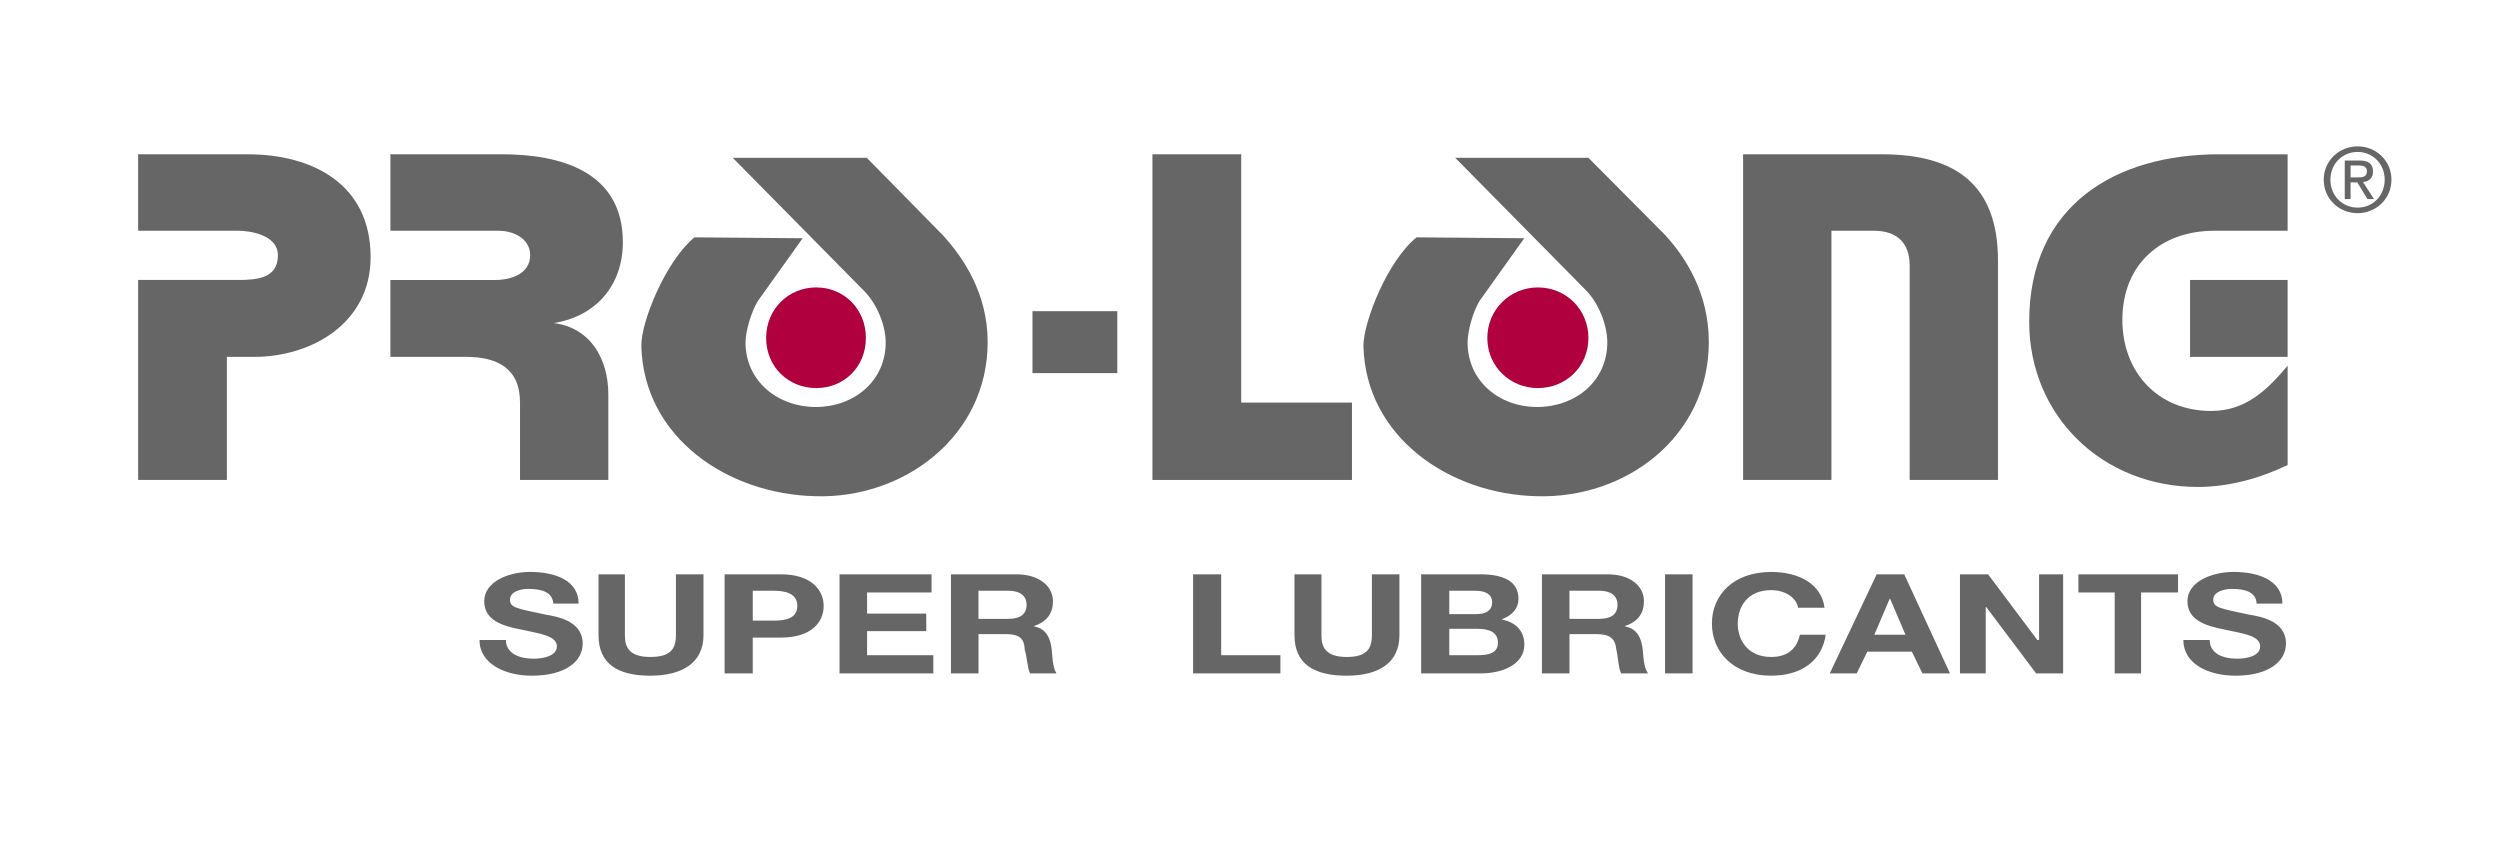
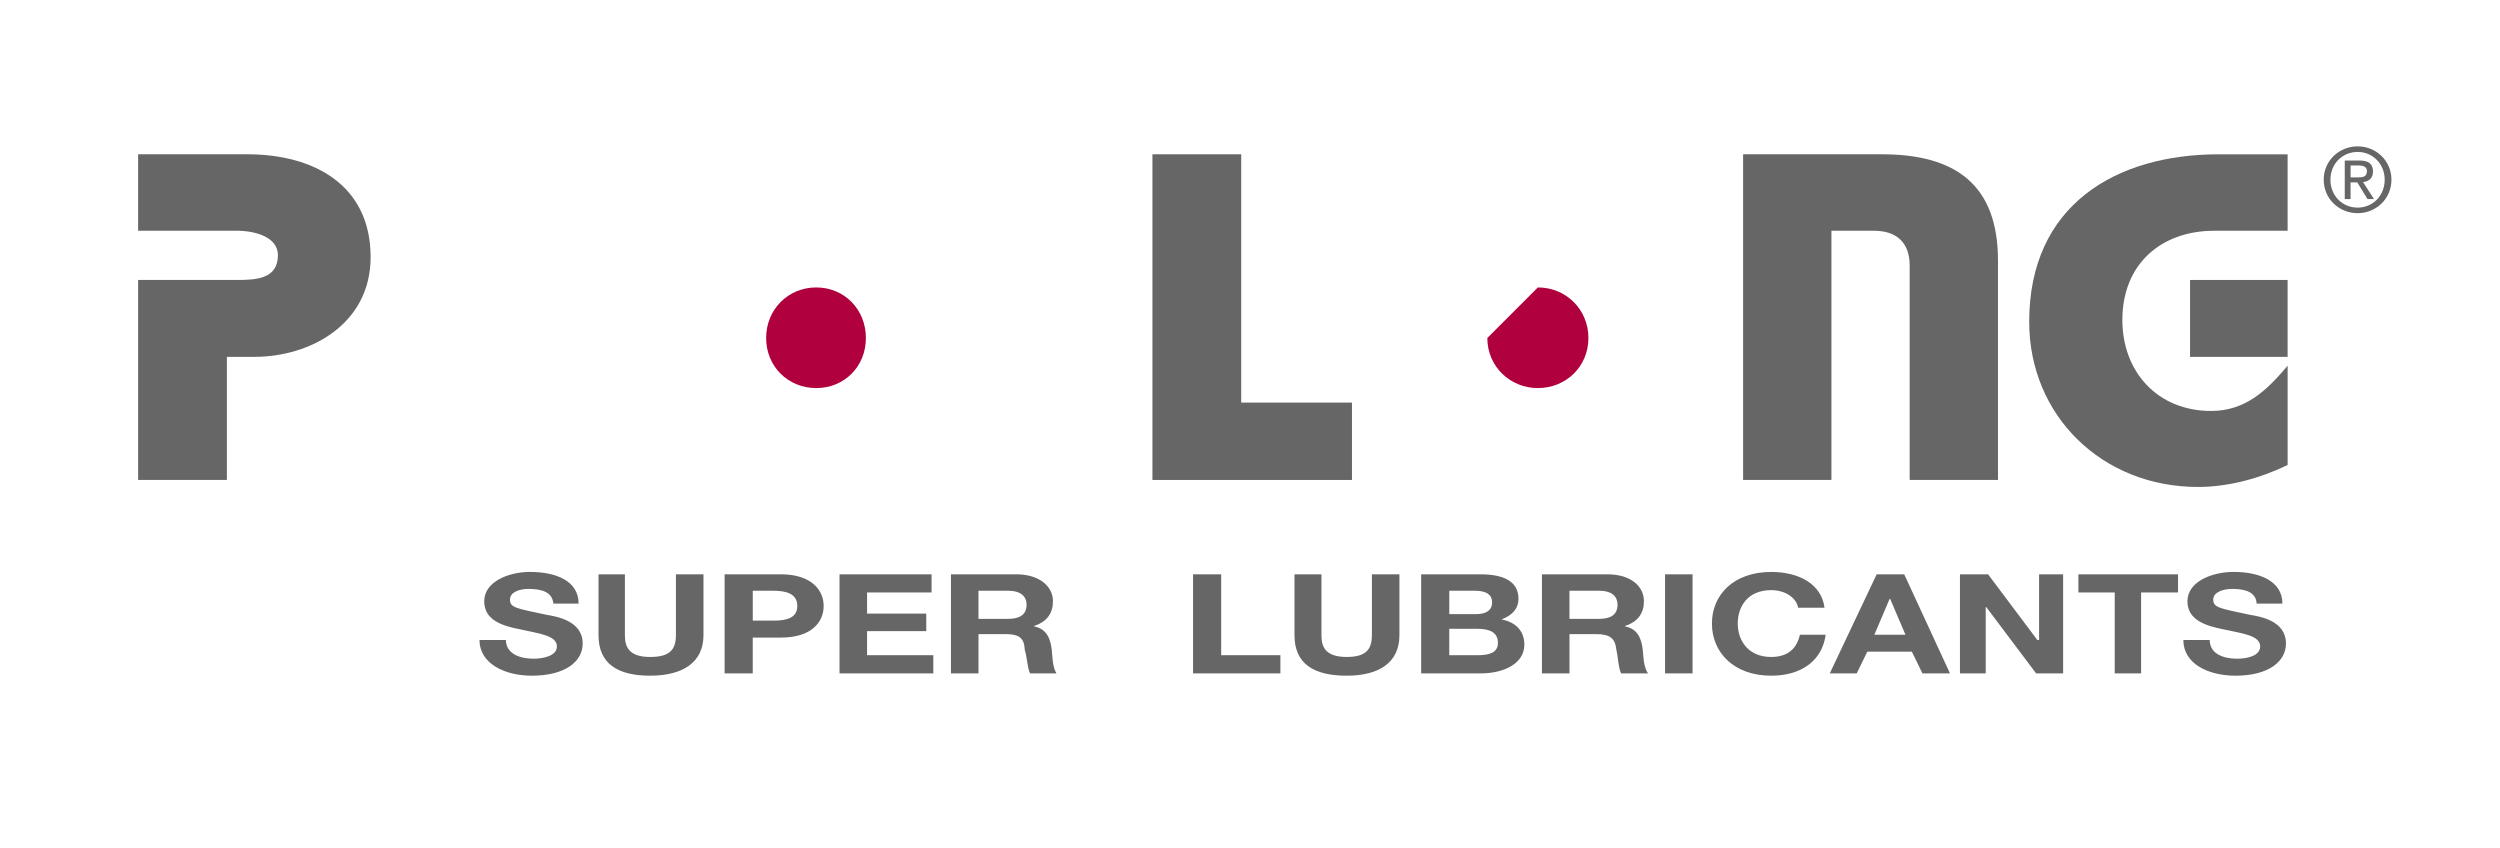
<svg xmlns="http://www.w3.org/2000/svg" version="1.1" id="Vrstva_1" x="0px" y="0px" width="112px" height="38px" viewBox="0 0 112 38" enable-background="new 0 0 112 38" xml:space="preserve">
  <g>
    <polygon fill="#666666" points="102.485,12.542 102.485,15.988 98.114,15.988 98.114,12.542 102.485,12.542  " />
    <path fill="#666666" d="M102.485,6.912v3.426h-3.288c-2.383,0-4.115,1.496-4.115,3.997c0,2.323,1.576,4.076,3.978,4.076   c1.536,0,2.5-0.926,3.426-2.028v4.449c-1.22,0.591-2.639,0.984-4.017,0.984c-4.292,0-7.561-3.189-7.561-7.403   c0-5.237,3.898-7.5,8.486-7.5H102.485L102.485,6.912z" />
    <path fill="#666666" d="M78.091,6.912h6.222c3.289,0,5.197,1.358,5.197,4.764v9.826h-3.957v-9.609c0-1.043-0.609-1.555-1.595-1.555   h-1.91v11.164h-3.957V6.912L78.091,6.912z" />
    <polygon fill="#666666" points="55.606,6.912 55.606,18.036 60.568,18.036 60.568,21.502 51.629,21.502 51.629,6.912 55.606,6.912     " />
-     <polygon fill="#666666" points="50.055,13.941 50.055,16.716 46.255,16.716 46.255,13.941 50.055,13.941  " />
-     <path fill="#666666" d="M17.489,6.912h5.001c2.619,0,5.414,0.768,5.414,3.937c0,1.969-1.24,3.328-3.09,3.624   c1.653,0.216,2.44,1.615,2.44,3.209v3.82h-3.957v-3.466c0-1.556-1.043-2.048-2.421-2.048h-3.387v-3.445h4.706   c0.689,0,1.556-0.275,1.556-1.103s-0.867-1.102-1.398-1.102h-4.863V6.912L17.489,6.912z" />
    <path fill="#666666" d="M6.188,6.912h4.902c2.915,0,5.514,1.338,5.514,4.607c0,3.012-2.718,4.468-5.199,4.468h-1.24v5.514H6.188   v-8.959h4.47c0.827,0,1.792-0.059,1.792-1.103c0-0.925-1.26-1.102-1.792-1.102h-4.47V6.912L6.188,6.912z" />
-     <path fill="#666666" d="M42.218,10.515L38.832,7.07h-6.005l5.848,5.926c0.571,0.551,1.004,1.536,1.004,2.342   c0,1.733-1.418,2.895-3.131,2.895c-1.712,0-3.149-1.162-3.149-2.895c0-0.531,0.275-1.397,0.551-1.85l2.009-2.815l-4.845-0.04   c-1.28,1.043-2.401,3.78-2.382,4.863c0.099,4.096,3.859,6.655,7.816,6.734c3.918,0.118,7.699-2.658,7.699-6.91   C44.247,13.153,43.164,11.539,42.218,10.515L42.218,10.515z" />
-     <path fill="#666666" d="M74.586,10.515L71.161,7.07h-5.967l5.849,5.926c0.551,0.551,0.964,1.536,0.964,2.342   c0,1.733-1.418,2.895-3.149,2.895c-1.694,0-3.11-1.162-3.11-2.895c0-0.531,0.256-1.397,0.531-1.85l2.008-2.815l-4.824-0.04   c-1.299,1.043-2.381,3.78-2.381,4.863c0.097,4.096,3.878,6.655,7.776,6.734c3.977,0.118,7.697-2.658,7.697-6.91   C76.555,13.153,75.532,11.539,74.586,10.515z" />
    <path fill="#B0003E" d="M36.567,12.877c1.26,0,2.225,0.985,2.225,2.265c0,1.279-0.965,2.244-2.225,2.244   c-1.259,0-2.244-0.965-2.244-2.244C34.323,13.862,35.308,12.877,36.567,12.877z" />
-     <path fill="#B0003E" d="M68.896,12.877c1.261,0,2.265,0.985,2.265,2.265c0,1.279-1.004,2.244-2.265,2.244   c-1.239,0-2.264-0.965-2.264-2.244C66.633,13.862,67.657,12.877,68.896,12.877z" />
+     <path fill="#B0003E" d="M68.896,12.877c1.261,0,2.265,0.985,2.265,2.265c0,1.279-1.004,2.244-2.265,2.244   c-1.239,0-2.264-0.965-2.264-2.244z" />
    <g>
      <path fill="#666666" d="M104.102,8.05c0-0.859,0.698-1.493,1.521-1.493c0.816,0,1.514,0.633,1.514,1.493    c0,0.867-0.697,1.5-1.514,1.5C104.8,9.551,104.102,8.917,104.102,8.05z M105.622,9.301c0.678,0,1.212-0.53,1.212-1.251    c0-0.708-0.534-1.243-1.212-1.243c-0.685,0-1.219,0.535-1.219,1.243C104.403,8.771,104.938,9.301,105.622,9.301z M105.307,8.917    h-0.262V7.191h0.657c0.408,0,0.609,0.151,0.609,0.491c0,0.309-0.193,0.444-0.447,0.475l0.491,0.761h-0.292l-0.456-0.748h-0.301    V8.917z M105.618,7.947c0.223,0,0.421-0.015,0.421-0.28c0-0.214-0.194-0.254-0.377-0.254h-0.355v0.534H105.618z" />
    </g>
    <path fill="#666666" d="M24.477,27.541c-1.365-0.29-1.629-0.315-1.629-0.683c0-0.342,0.448-0.475,0.814-0.475   c0.604,0,1.078,0.133,1.13,0.657h1.13c0-1.023-1.024-1.418-2.18-1.418c-0.972,0-2.049,0.446-2.049,1.313   c0,0.842,0.788,1.104,1.628,1.263c0.788,0.182,1.628,0.261,1.628,0.761c0,0.445-0.656,0.551-1.05,0.551   c-0.631,0-1.234-0.236-1.234-0.839h-1.183c0,1.075,1.156,1.6,2.338,1.6c1.498,0,2.284-0.63,2.284-1.442   C26.105,27.804,24.924,27.619,24.477,27.541z M30.281,28.459c0,0.657-0.288,0.973-1.155,0.973c-0.972,0-1.13-0.473-1.13-0.973   v-2.729h-1.182v2.729c0,1.263,0.841,1.812,2.312,1.812s2.39-0.601,2.39-1.812v-2.729h-1.235V28.459z M34.983,25.729h-2.521v4.438   h1.261v-1.603h1.26c1.366,0,1.917-0.684,1.917-1.418C36.901,26.438,36.35,25.729,34.983,25.729z M34.642,27.804h-0.918v-1.339   h0.918c0.578,0,1.077,0.131,1.077,0.682C35.718,27.698,35.22,27.804,34.642,27.804z M38.845,28.276h2.652v-0.787h-2.652v-0.947   h2.889v-0.813h-4.123v4.438h4.202v-0.814h-2.968V28.276z M46.331,28.065V28.04c0.579-0.185,0.842-0.578,0.842-1.104   c0-0.682-0.631-1.206-1.629-1.206h-2.941v4.438h1.234v-1.76h1.208c0.63,0,0.841,0.185,0.865,0.709   c0.105,0.315,0.105,0.761,0.236,1.051h1.183c-0.183-0.29-0.183-0.814-0.21-1.051C47.065,28.644,46.909,28.171,46.331,28.065z    M45.175,27.724h-1.339v-1.259h1.339c0.5,0,0.815,0.209,0.815,0.628C45.99,27.541,45.675,27.724,45.175,27.724z M54.709,25.729   h-1.26v4.438h3.913v-0.814h-2.653V25.729z M61.461,28.459c0,0.657-0.289,0.973-1.13,0.973c-0.972,0-1.13-0.473-1.13-0.973v-2.729   h-1.208v2.729c0,1.263,0.841,1.812,2.338,1.812c1.471,0,2.363-0.601,2.363-1.812v-2.729h-1.233V28.459z M67.266,27.75   c0.499-0.185,0.762-0.499,0.762-0.92c0-0.813-0.709-1.101-1.707-1.101h-2.653v4.438h2.678c0.999,0,1.945-0.421,1.945-1.287   C68.29,28.302,67.948,27.881,67.266,27.75z M64.928,26.465h1.129c0.422,0,0.789,0.104,0.789,0.524c0,0.367-0.289,0.524-0.71,0.524   h-1.208V26.465z M66.189,29.353h-1.262v-1.182h1.262c0.55,0,0.918,0.157,0.918,0.63S66.662,29.353,66.189,29.353z M72.807,28.065   V28.04c0.579-0.185,0.841-0.578,0.841-1.104c0-0.682-0.604-1.206-1.628-1.206h-2.941v4.438h1.234v-1.76h1.182   c0.631,0,0.867,0.185,0.919,0.709c0.079,0.315,0.079,0.761,0.211,1.051h1.207c-0.209-0.29-0.209-0.814-0.236-1.051   C73.543,28.644,73.386,28.171,72.807,28.065z M71.651,27.724h-1.339v-1.259h1.339c0.5,0,0.814,0.209,0.814,0.628   C72.466,27.541,72.151,27.724,71.651,27.724z M74.594,30.167h1.233v-4.438h-1.233V30.167z M79.349,29.432   c-1.051,0-1.498-0.761-1.498-1.497c0-0.763,0.447-1.497,1.498-1.497c0.63,0,1.129,0.341,1.207,0.788h1.182   c-0.131-1.051-1.13-1.603-2.389-1.603c-1.682,0-2.655,1.024-2.655,2.312c0,1.285,0.974,2.336,2.655,2.336   c1.364,0,2.284-0.682,2.442-1.836h-1.156C80.504,29.037,80.11,29.432,79.349,29.432z M84.075,25.729l-2.101,4.438h1.207   l0.474-0.972h1.996l0.474,0.972h1.234l-2.05-4.438H84.075z M83.971,28.435l0.684-1.604h0.025l0.684,1.604H83.971z M91.352,28.671   h-0.079l-2.206-2.941h-1.261v4.438h1.155v-2.968h0.026l2.232,2.968h1.209v-4.438h-1.077V28.671z M93.112,26.542h1.627v3.625h1.182   v-3.625h1.655v-0.813h-4.464V26.542z M100.781,27.541c-1.34-0.29-1.628-0.315-1.628-0.683c0-0.342,0.473-0.475,0.84-0.475   c0.579,0,1.077,0.133,1.104,0.657h1.155c0-1.023-1.051-1.418-2.18-1.418c-0.998,0-2.075,0.446-2.075,1.313   c0,0.842,0.814,1.104,1.629,1.263c0.814,0.182,1.629,0.261,1.629,0.761c0,0.445-0.631,0.551-1.025,0.551   c-0.657,0-1.235-0.236-1.235-0.839h-1.181c0,1.075,1.129,1.6,2.338,1.6c1.471,0,2.259-0.63,2.259-1.442   C102.41,27.804,101.255,27.619,100.781,27.541z" />
  </g>
</svg>